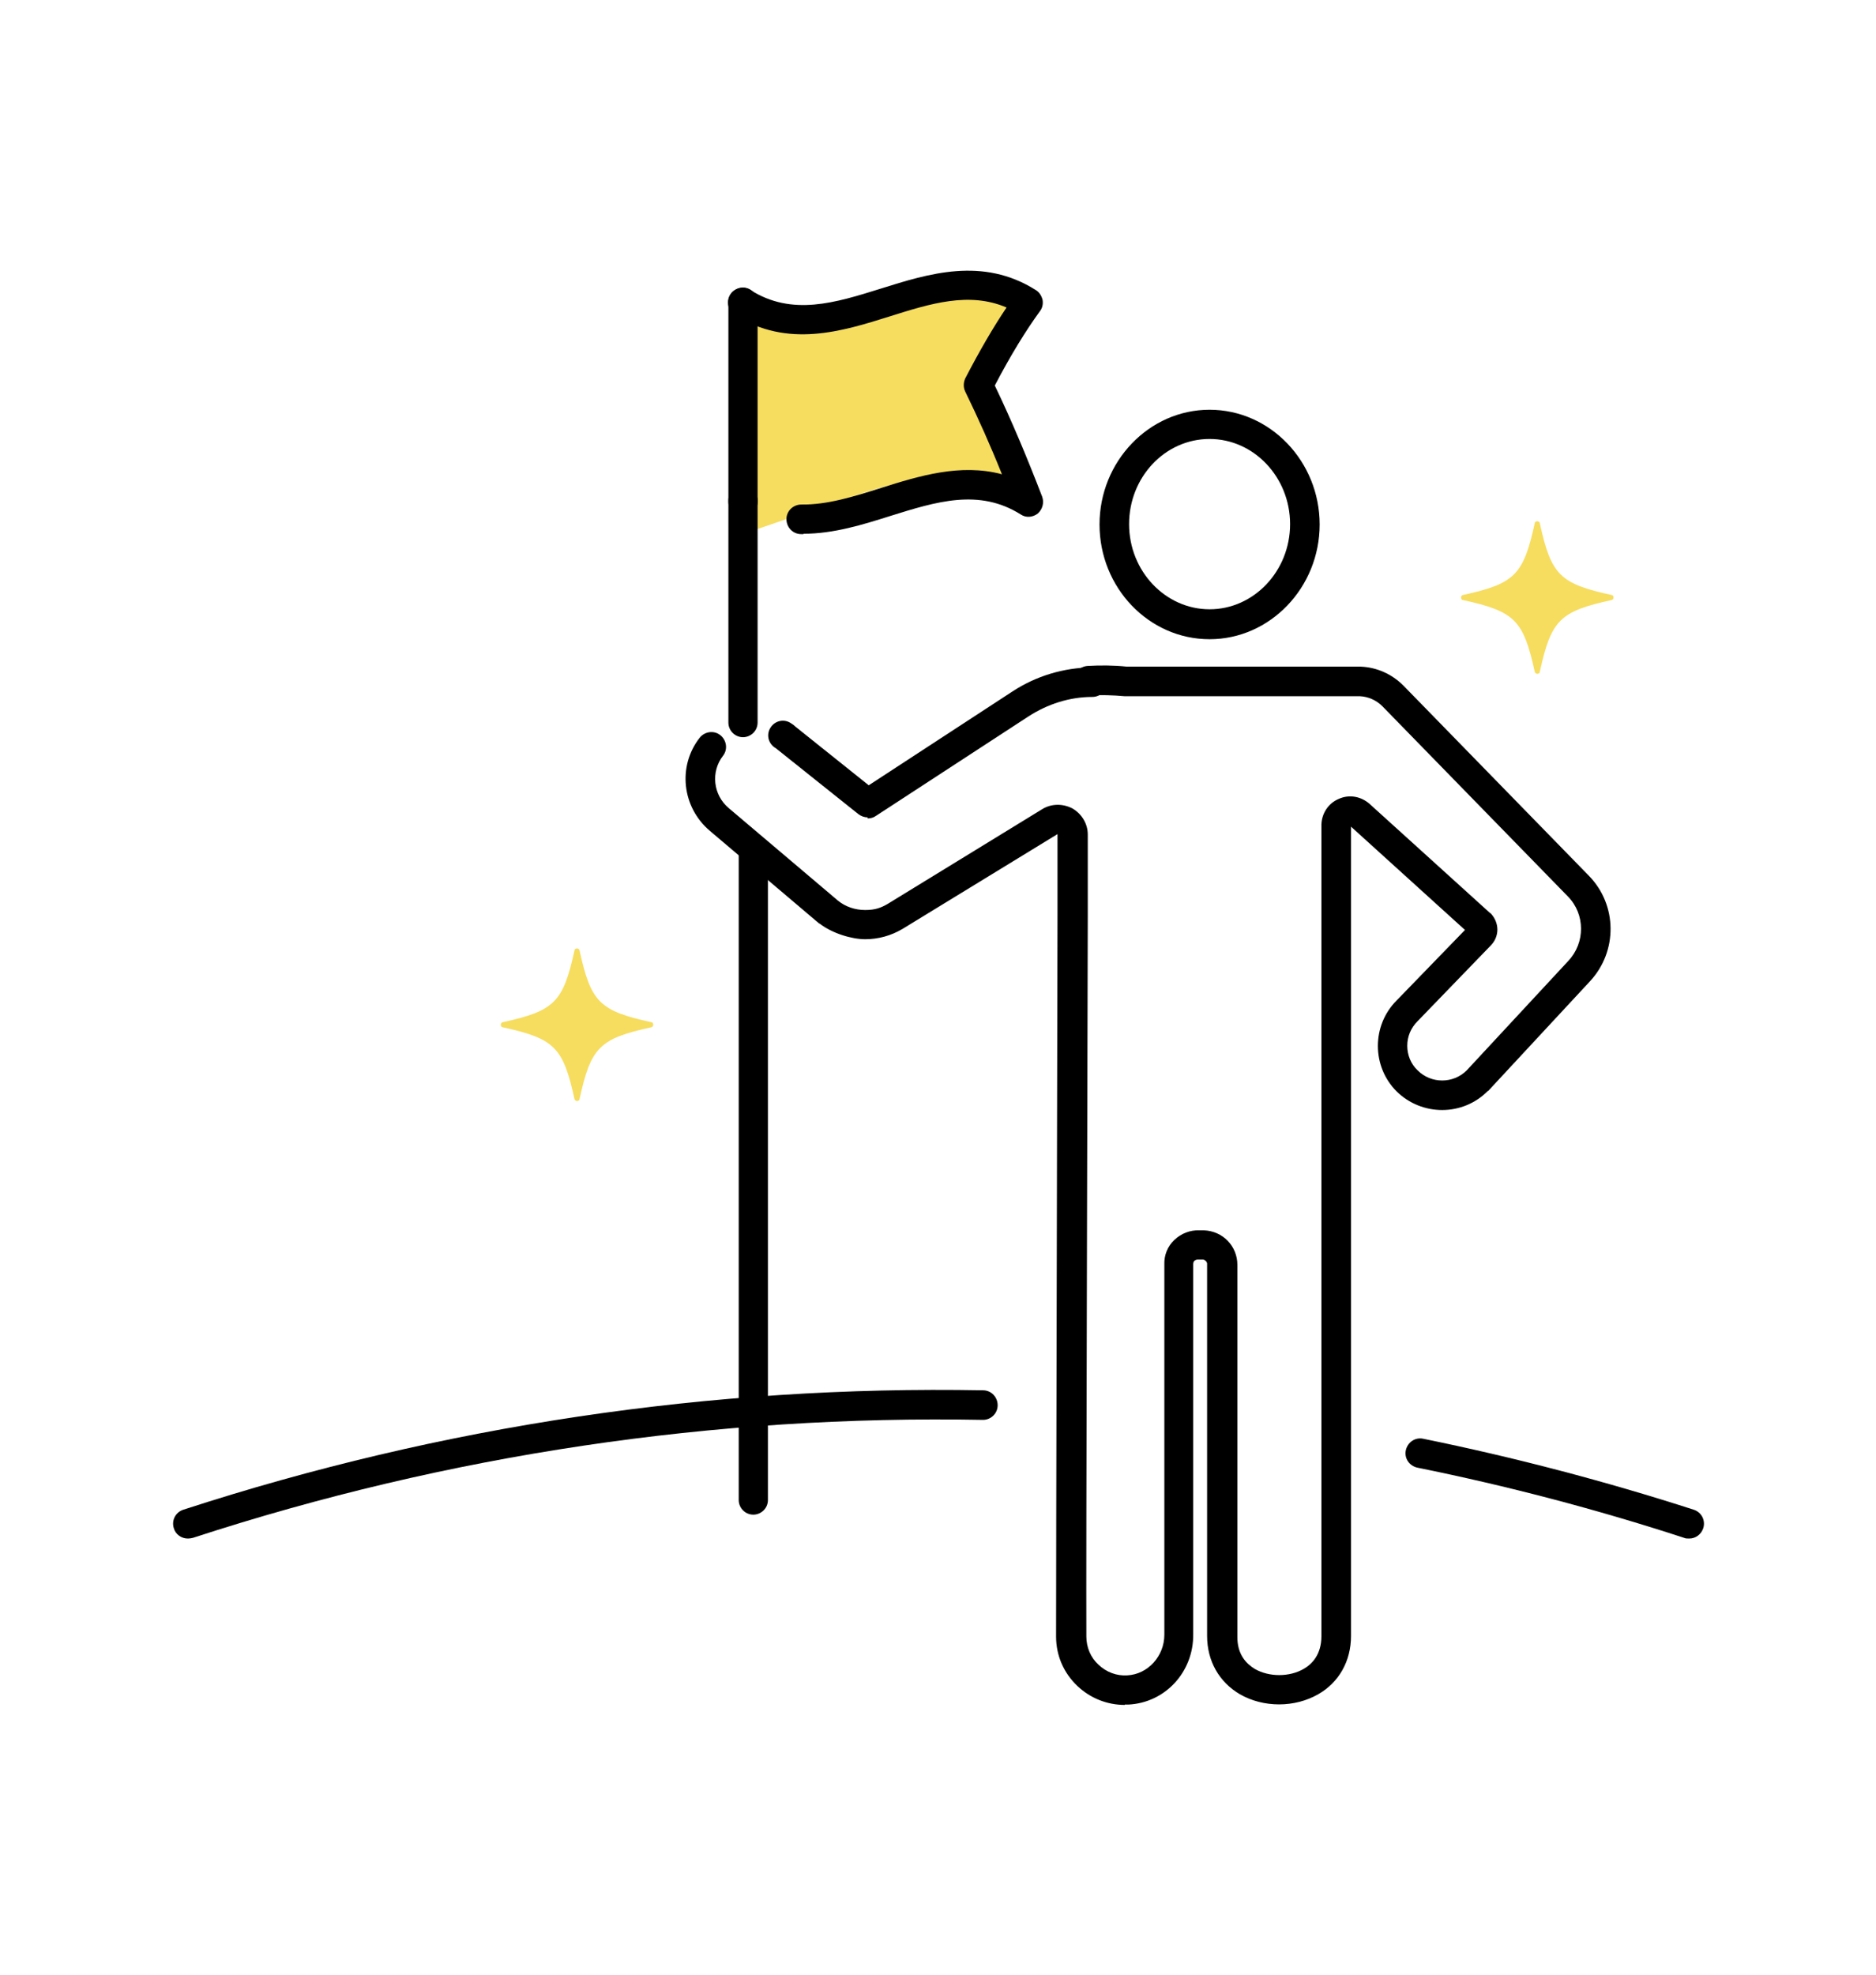
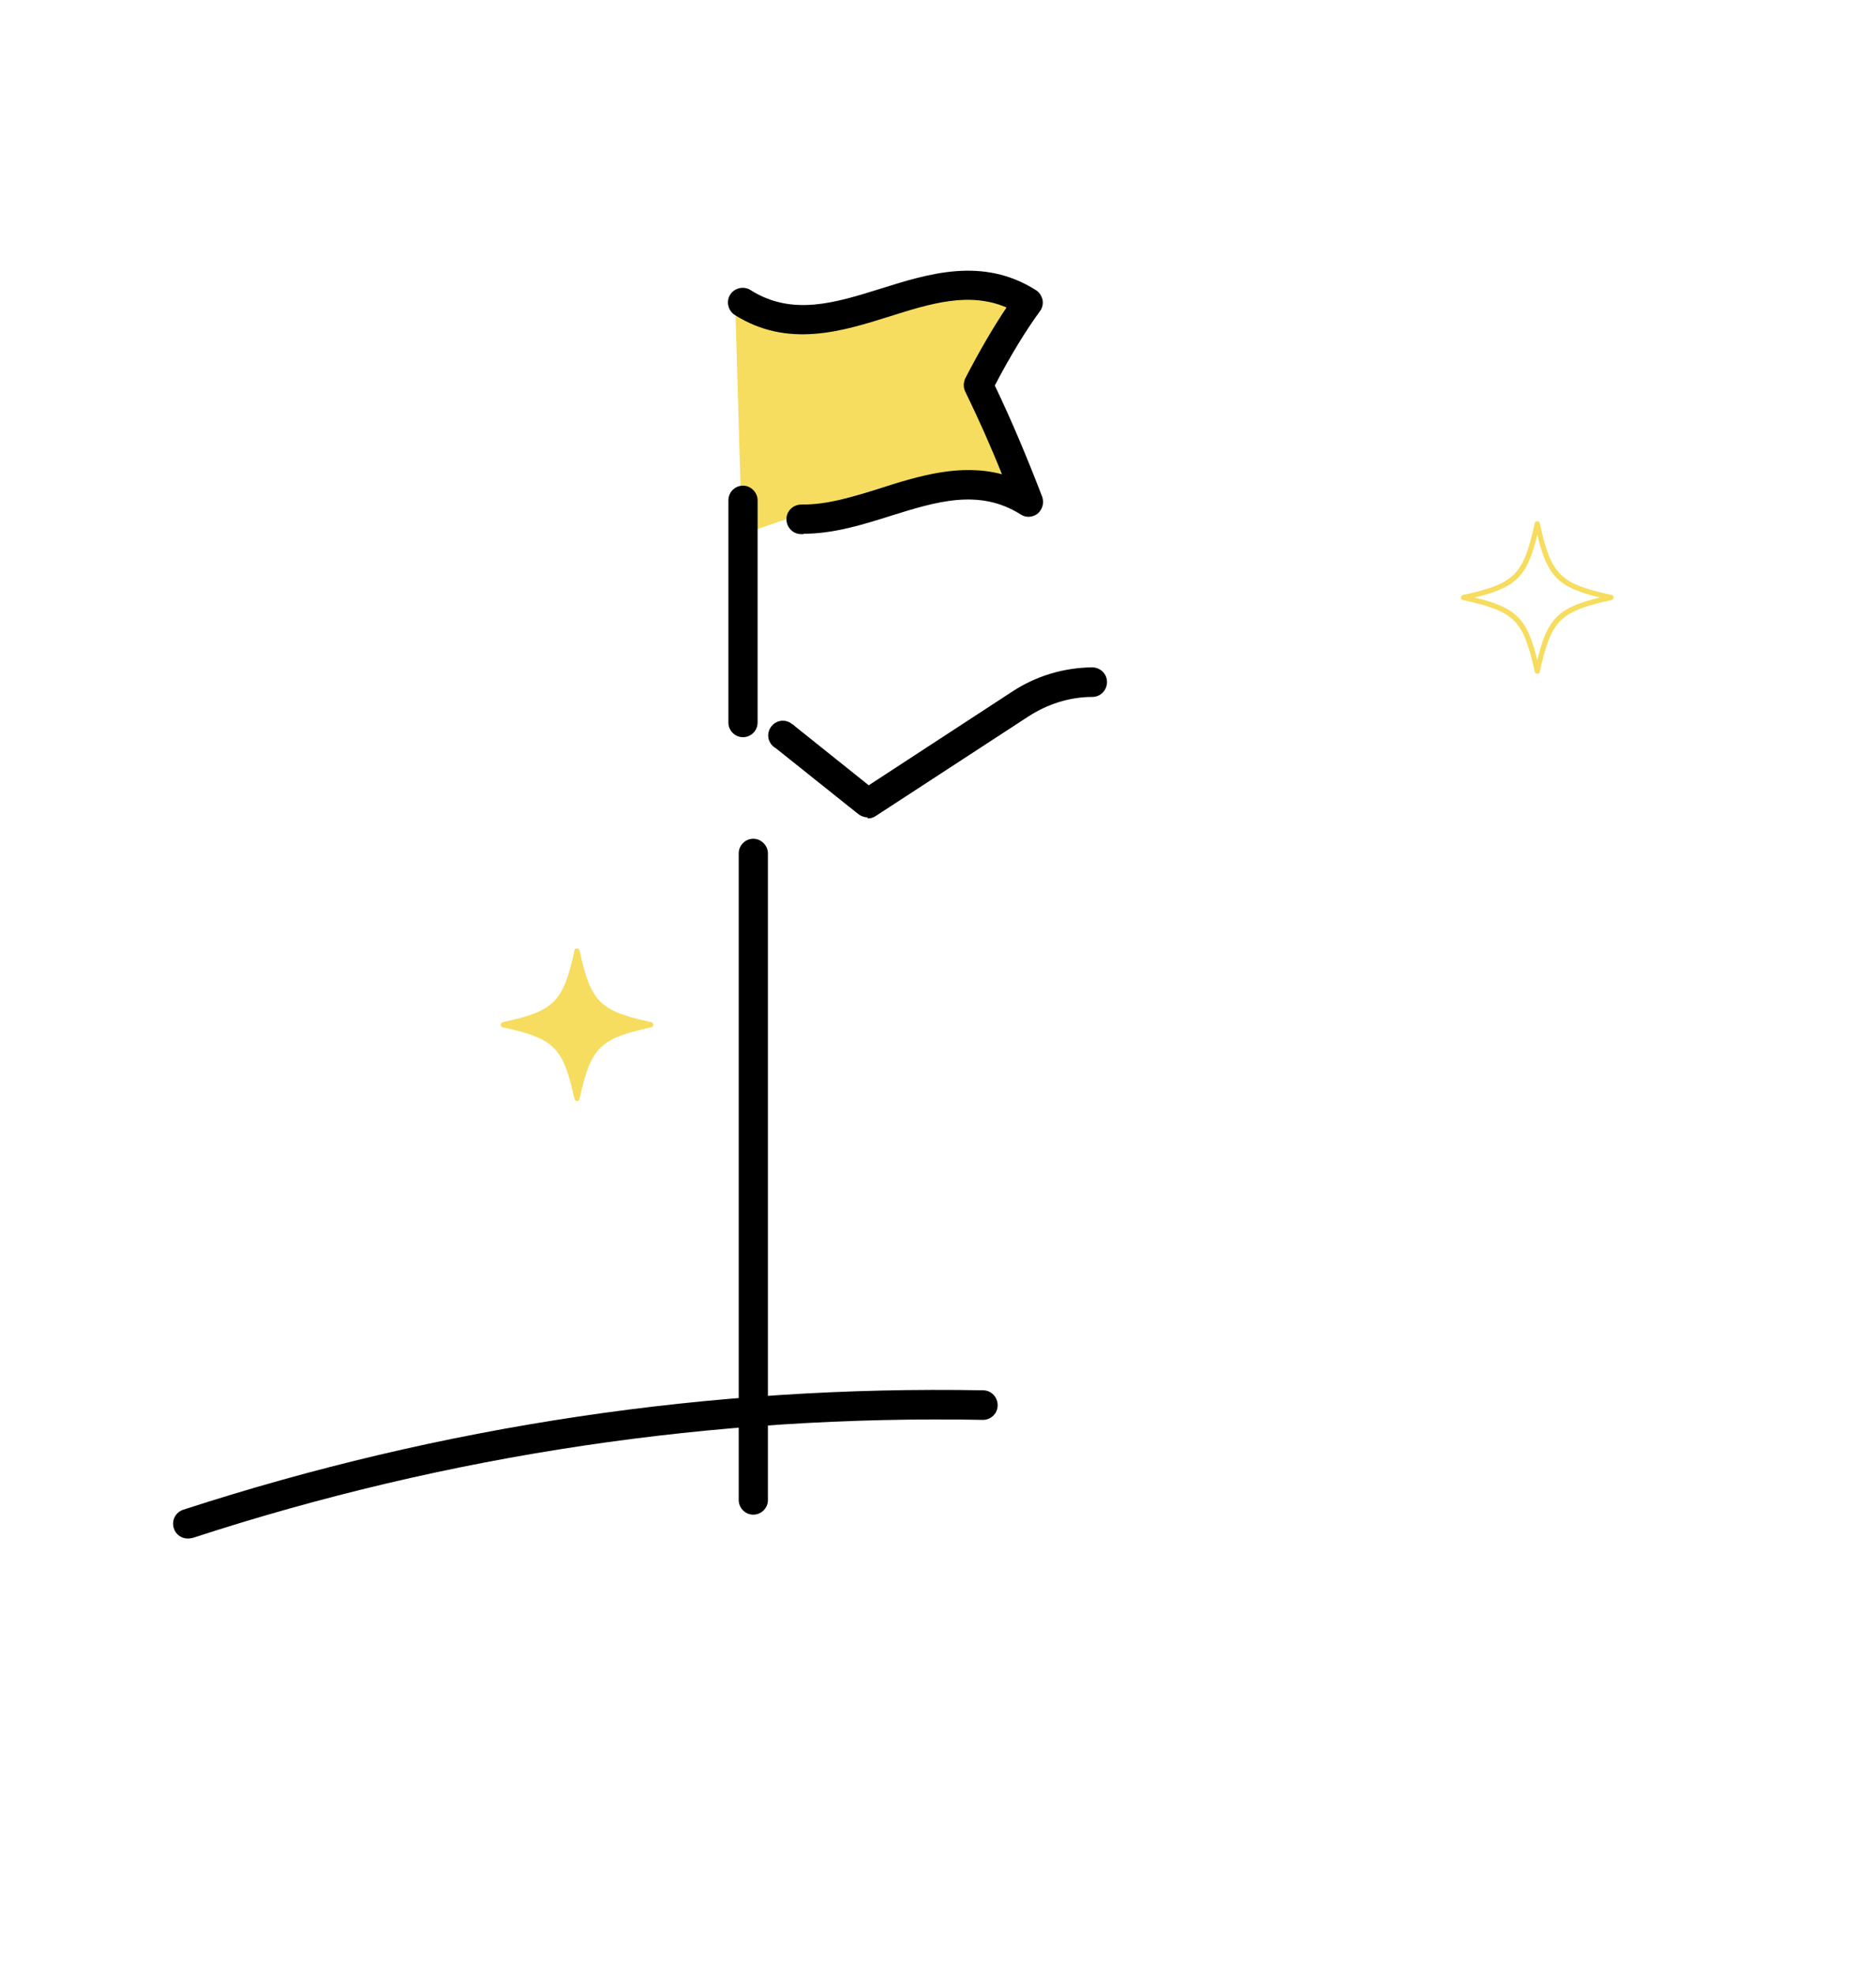
<svg xmlns="http://www.w3.org/2000/svg" id="_レイヤー1" version="1.1" viewBox="0 0 526.7 554.4">
  <defs>
    <style>
      .st0 {
        fill: #f6dd5f;
      }
    </style>
  </defs>
  <g>
    <path class="st0" d="M206.4,88.3s15.8,9.4,43.5.4c27.7-9,20.1-10.4,32.8-2.5l-11.6,19.9,10.2,26.9s-25,1.2-33.8,3.8-39.2,13.2-39.2,13.2l-1.8-61.8h0Z" />
    <g>
      <g>
        <path d="M225.6,149.9h-.7c-2.3,0-4.1-1.9-4.1-4.2s1.9-4.1,4.2-4.1c7.3.1,14.6-2.2,22.5-4.7,10.5-3.3,22.1-6.9,33.8-3.8-3.2-8-6.6-15.6-10.3-23.2-.6-1.2-.5-2.6,0-3.7,4.1-7.9,7.9-14.4,11.6-19.9-10.5-4.5-21.4-1.1-32.8,2.5-13.4,4.2-28.6,9-43.5-.4-1.9-1.2-2.5-3.8-1.3-5.7,1.2-1.9,3.8-2.5,5.7-1.3,11.7,7.4,23.8,3.6,36.6-.4,13.4-4.2,28.6-9,43.5.4,1,.6,1.6,1.6,1.9,2.7.2,1.1,0,2.3-.7,3.2-4,5.5-8.2,12.3-12.7,20.9,4.8,10,9.1,20.3,13.3,31.2.6,1.7.1,3.5-1.2,4.7-1.4,1.1-3.3,1.3-4.8.3-11.7-7.4-23.8-3.6-36.6.4-7.9,2.5-16,5-24.4,5h0Z" />
-         <path d="M208.6,145c-2.3,0-4.1-1.9-4.1-4.1v-56.1c0-2.3,1.9-4.1,4.1-4.1s4.1,1.9,4.1,4.1v56.1c0,2.3-1.9,4.1-4.1,4.1Z" />
        <path d="M243.6,229.4c-.9,0-1.8-.3-2.6-.9l-22.8-18.2c-.2-.2-.5-.4-.7-.5-1.9-1.3-2.4-3.8-1.1-5.7,1.3-1.9,3.8-2.4,5.7-1.1.5.3.9.6,1.3,1l20.5,16.4,40.3-26.3c6.7-4.4,14.4-6.7,22.4-6.8,2.3,0,4.2,1.8,4.2,4.1s-1.8,4.2-4.1,4.2c-6.4,0-12.6,2-18,5.5l-42.8,27.9c-.7.5-1.5.7-2.3.7v-.3Z" />
-         <path d="M315.8,478.5c-5,0-9.7-1.9-13.3-5.3-3.9-3.7-6-8.6-6-13.9,0-24.5.3-149.1.4-202.3v-22.9c0-.6,0,0,0,0h0l-43.5,26.6h0c-3.2,1.9-6.8,2.9-10.5,2.9s-9.2-1.6-12.8-4.4h-.1l-30.8-26.1c-7.7-6.6-9-18-2.8-26,1.4-1.8,4-2.2,5.8-.8s2.2,4,.8,5.8c-3.5,4.5-2.8,11,1.6,14.7l30.7,26c2.1,1.7,4.8,2.6,7.6,2.6s4.4-.6,6.3-1.7l43.4-26.6c2.6-1.6,5.8-1.6,8.5-.2,2.6,1.5,4.3,4.3,4.3,7.3v22.9c-.1,53.2-.5,177.8-.4,202.2,0,3,1.2,5.9,3.4,7.9,2.2,2.1,5.1,3.2,8.1,3,5.8-.3,10.4-5.4,10.4-11.4v-103.9c-.1-2.6.9-5.1,2.8-6.9s4.4-2.8,7-2.7h1.3c5.3.2,9.4,4.4,9.4,9.7v104.2c-.1,5.2,2.6,7.8,4.9,9.2,4,2.3,9.7,2.3,13.7,0,2.3-1.3,5-4,5-9.2v-224.7h0v-3.1c.1-3.2,2-6,4.9-7.2,2.9-1.3,6.2-.7,8.6,1.4l33.9,30.7h.1c1.2,1.3,1.9,2.9,1.9,4.6s-.7,3.3-1.9,4.5l-20.5,21.2h0c-1.9,1.9-2.9,4.3-2.9,6.9s1,5.1,2.9,6.9c3.8,3.8,10,3.8,13.8,0l28.5-30.7c4.8-5.1,4.8-13.1-.1-18.1l-52.1-53.4c-1.7-1.7-4-2.7-6.3-2.8h-66c-3.4-.3-6.7-.4-10-.2-2.3.1-4.2-1.6-4.4-3.9-.1-2.3,1.6-4.2,3.9-4.4,3.6-.2,7.3-.2,11.1.2h65.7c4.5.2,8.7,2.1,11.9,5.3h0l52.1,53.4c8,8.2,8.1,21.2.3,29.6l-28.6,30.8h-.1c-7,7.1-18.5,7.1-25.6.1-7-7-7-18.5,0-25.5l19.2-19.8-32-29v227.2c0,7-3.4,13-9.2,16.3-6.6,3.8-15.4,3.8-22,0-5.8-3.4-9.2-9.3-9.2-16.4v-104.2c.1-.7-.5-1.3-1.2-1.4h-1.3c-.5,0-.8.2-1,.3-.2.1-.4.5-.4,1v103.9c.1,10.6-7.9,19.2-18.2,19.7h-1,0ZM412.7,259.7h0Z" />
        <path d="M208.6,206.9c-2.3,0-4.1-1.9-4.1-4.1v-62.4c0-2.3,1.9-4.1,4.1-4.1s4.1,1.9,4.1,4.1v62.4c0,2.3-1.9,4.1-4.1,4.1Z" />
      </g>
      <path d="M211.5,425.1c-2.3,0-4.1-1.9-4.1-4.1v-181.5c0-2.3,1.9-4.1,4.1-4.1s4.1,1.9,4.1,4.1v181.5c0,2.3-1.9,4.1-4.1,4.1Z" />
-       <path d="M339.6,179.4c-17.1,0-30.9-14.5-30.9-32.2s13.9-32.2,30.9-32.2,30.9,14.5,30.9,32.2-13.9,32.2-30.9,32.2ZM339.6,123.2c-12.5,0-22.6,10.7-22.6,23.9s10.2,23.9,22.6,23.9,22.6-10.7,22.6-23.9-10.2-23.9-22.6-23.9Z" />
    </g>
-     <path d="M474.1,431.8c-.4,0-.9,0-1.3-.2-24.5-8-49.7-14.6-74.9-19.7-2.2-.5-3.7-2.6-3.2-4.9.5-2.2,2.6-3.7,4.9-3.2,25.5,5.2,51.1,11.9,75.9,19.9,2.2.7,3.4,3,2.7,5.2-.6,1.8-2.2,2.9-3.9,2.9h-.2Z" />
-     <path d="M52.7,431.8c-1.7,0-3.4-1.1-3.9-2.9-.7-2.2.5-4.5,2.7-5.2,72.6-23.6,148.2-34.9,224.5-33.5,2.3,0,4.1,1.9,4.1,4.2s-1.9,4.1-4.1,4.1h0c-75.4-1.4-150.1,9.7-221.8,33.1-.4.1-.9.2-1.3.2h-.2Z" />
+     <path d="M52.7,431.8c-1.7,0-3.4-1.1-3.9-2.9-.7-2.2.5-4.5,2.7-5.2,72.6-23.6,148.2-34.9,224.5-33.5,2.3,0,4.1,1.9,4.1,4.2s-1.9,4.1-4.1,4.1c-75.4-1.4-150.1,9.7-221.8,33.1-.4.1-.9.2-1.3.2h-.2Z" />
  </g>
  <g>
-     <path class="st0" d="M452.3,167.7c-14.9,3.2-17.5,5.8-20.7,20.7-3.2-14.9-5.8-17.5-20.7-20.7,14.9-3.2,17.5-5.8,20.7-20.7,3.2,14.9,5.8,17.5,20.7,20.7Z" />
    <path class="st0" d="M431.6,189.1c-.3,0-.6-.2-.7-.5-3.2-14.6-5.6-17-20.2-20.2-.3,0-.5-.3-.5-.7s.2-.6.5-.7c14.6-3.2,17-5.6,20.2-20.2,0-.3.3-.5.7-.5s.6.2.7.5c3.2,14.6,5.6,17,20.2,20.2.3,0,.5.3.5.7s-.2.6-.5.7c-14.6,3.2-17,5.6-20.2,20.2,0,.3-.3.5-.7.5ZM414,167.7c11.7,2.8,14.8,5.9,17.6,17.6,2.8-11.7,5.9-14.8,17.6-17.6-11.7-2.8-14.8-5.9-17.6-17.6-2.8,11.7-5.9,14.8-17.6,17.6Z" />
  </g>
  <g>
    <path class="st0" d="M182.7,287.6c-14.9,3.2-17.5,5.8-20.7,20.7-3.2-14.9-5.8-17.5-20.7-20.7,14.9-3.2,17.5-5.8,20.7-20.7,3.2,14.9,5.8,17.5,20.7,20.7Z" />
    <path class="st0" d="M162,309c-.3,0-.6-.2-.7-.5-3.2-14.6-5.6-17-20.2-20.2-.3,0-.5-.3-.5-.7s.2-.6.5-.7c14.6-3.2,17-5.6,20.2-20.2,0-.3.3-.5.7-.5s.6.2.7.5c3.2,14.6,5.6,17,20.2,20.2.3,0,.5.3.5.7s-.2.6-.5.7c-14.6,3.2-17,5.6-20.2,20.2,0,.3-.3.5-.7.5ZM144.4,287.6c11.7,2.8,14.8,5.9,17.6,17.6,2.8-11.7,5.9-14.8,17.6-17.6-11.7-2.8-14.8-5.9-17.6-17.6-2.8,11.7-5.9,14.8-17.6,17.6Z" />
  </g>
</svg>